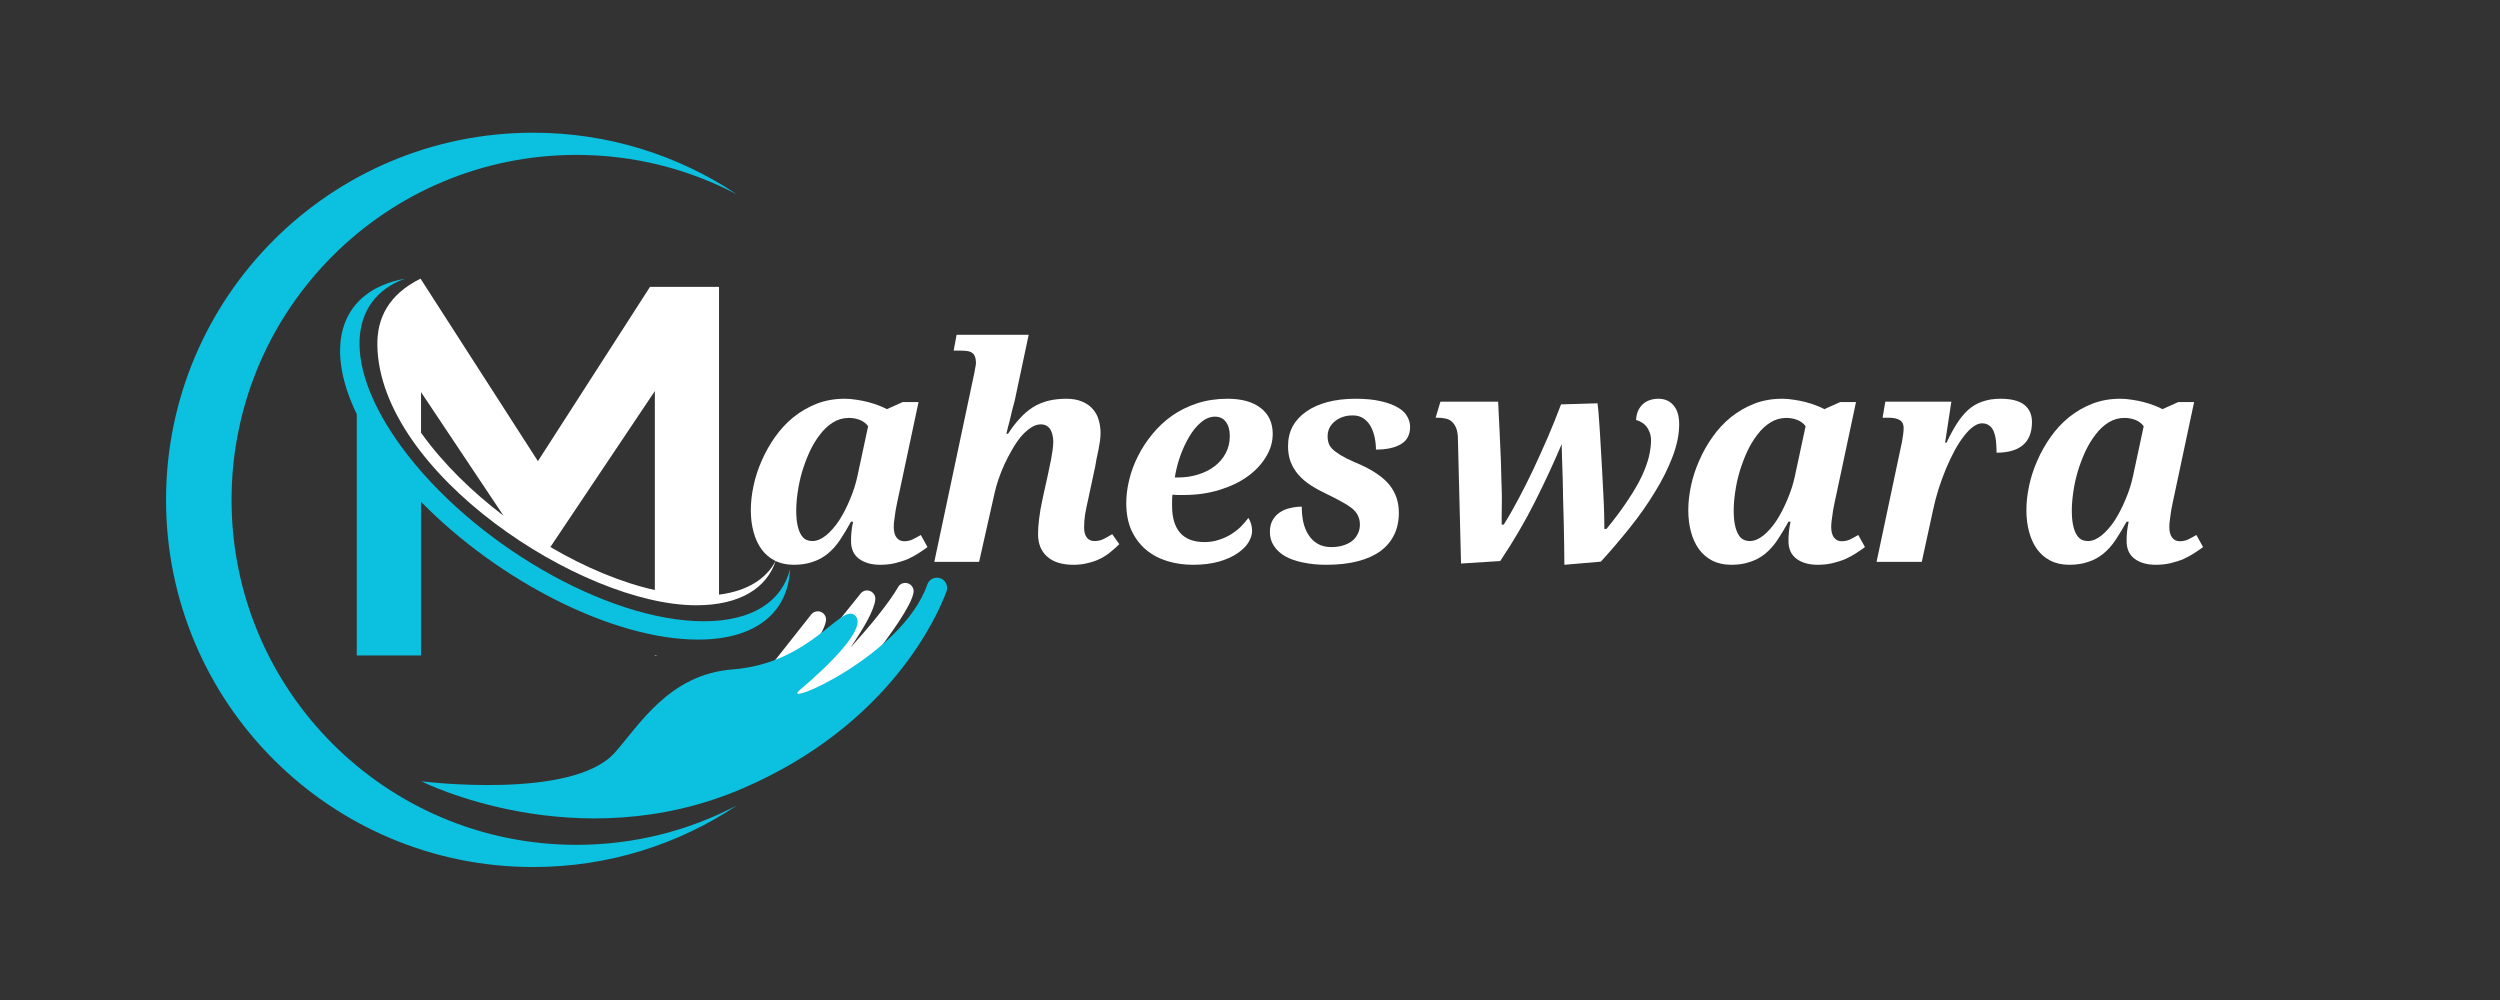
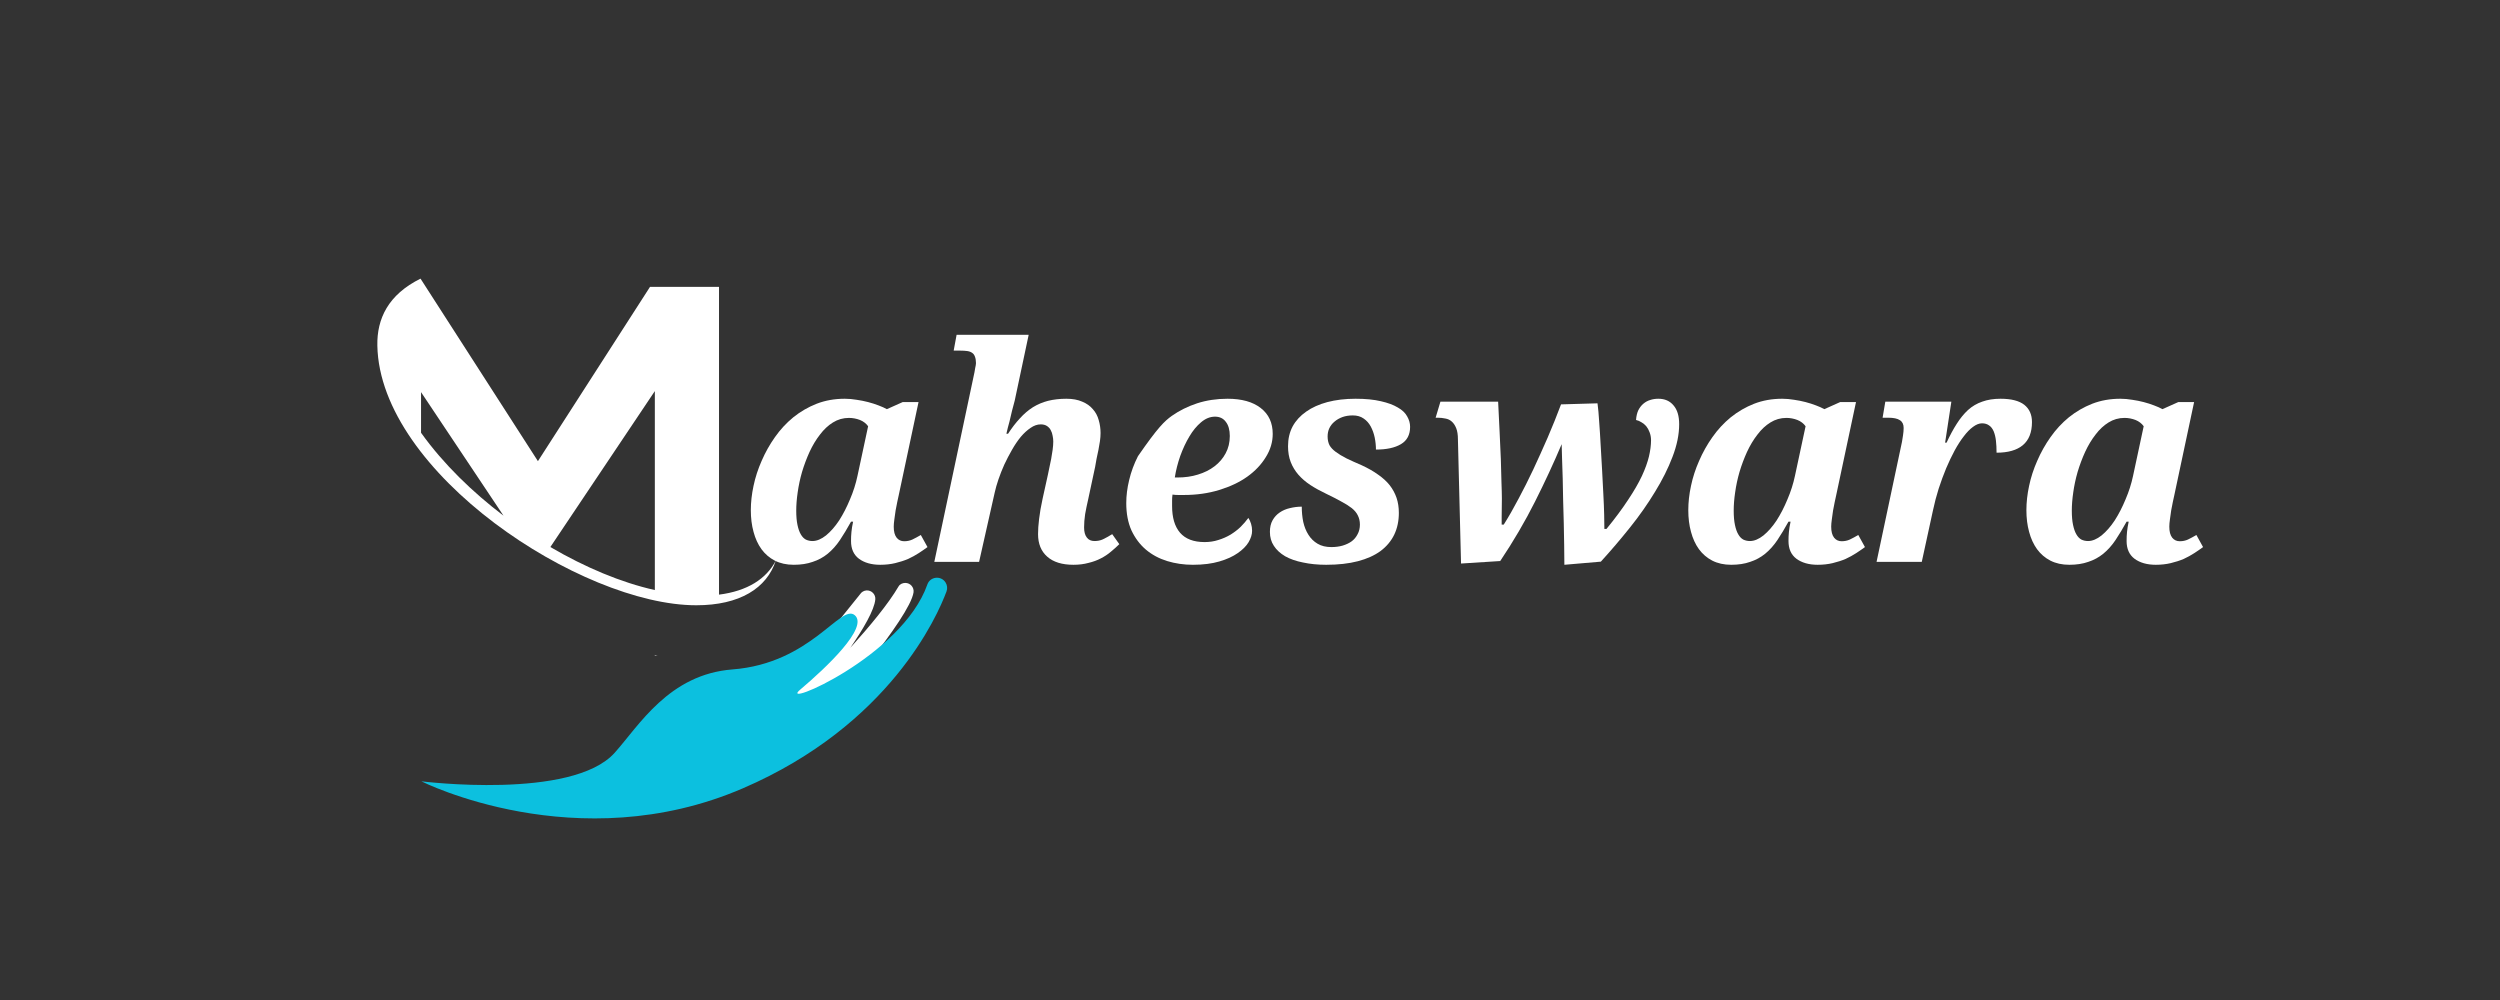
<svg xmlns="http://www.w3.org/2000/svg" width="250" zoomAndPan="magnify" viewBox="0 0 187.5 75" height="100" preserveAspectRatio="xMidYMid meet" version="1.2">
  <rect x="0" y="0" width="187.5" height="75" fill="#333333" stroke="none" />
  <defs>
    <clipPath id="46719e53f3">
-       <path d="M 12.457 9.941 L 56 9.941 L 56 65.238 L 12.457 65.238 Z M 12.457 9.941 " />
-     </clipPath>
+       </clipPath>
    <clipPath id="0ce69156a0">
      <path d="M 31 43 L 71.441 43 L 71.441 62 L 31 62 Z M 31 43 " />
    </clipPath>
    <clipPath id="35d862050e">
      <path d="M 28 20.898 L 59 20.898 L 59 49.16 L 28 49.16 Z M 28 20.898 " />
    </clipPath>
    <clipPath id="808dc27cdb">
      <path d="M 25 20.898 L 59.844 20.898 L 59.844 49.16 L 25 49.16 Z M 25 20.898 " />
    </clipPath>
  </defs>
  <g id="8de1989327">
    <g style="fill:#ffffff;fill-opacity:1;">
      <g transform="translate(55.421, 42.14)">
        <path style="stroke:none" d="M 10.594 0.219 C 9.938 0.219 9.406 0.066 9 -0.234 C 8.602 -0.535 8.406 -0.977 8.406 -1.562 C 8.406 -1.801 8.414 -2.031 8.438 -2.25 C 8.457 -2.469 8.5 -2.723 8.562 -3.016 L 8.406 -3.016 C 8.125 -2.504 7.848 -2.047 7.578 -1.641 C 7.305 -1.234 7 -0.891 6.656 -0.609 C 6.32 -0.336 5.945 -0.133 5.531 0 C 5.125 0.145 4.648 0.219 4.109 0.219 C 3.566 0.219 3.094 0.113 2.688 -0.094 C 2.289 -0.301 1.957 -0.586 1.688 -0.953 C 1.426 -1.316 1.227 -1.75 1.094 -2.25 C 0.957 -2.75 0.891 -3.289 0.891 -3.875 C 0.891 -4.457 0.957 -5.066 1.094 -5.703 C 1.227 -6.336 1.43 -6.961 1.703 -7.578 C 1.973 -8.203 2.305 -8.797 2.703 -9.359 C 3.098 -9.922 3.555 -10.414 4.078 -10.844 C 4.609 -11.27 5.191 -11.609 5.828 -11.859 C 6.473 -12.109 7.176 -12.234 7.938 -12.234 C 8.227 -12.234 8.523 -12.207 8.828 -12.156 C 9.129 -12.113 9.414 -12.055 9.688 -11.984 C 9.969 -11.91 10.227 -11.828 10.469 -11.734 C 10.719 -11.641 10.926 -11.547 11.094 -11.453 L 12.281 -11.984 L 13.469 -11.984 L 11.984 -5 C 11.961 -4.875 11.926 -4.707 11.875 -4.5 C 11.832 -4.301 11.789 -4.086 11.75 -3.859 C 11.719 -3.629 11.688 -3.406 11.656 -3.188 C 11.625 -2.969 11.609 -2.785 11.609 -2.641 C 11.609 -2.273 11.68 -2 11.828 -1.812 C 11.973 -1.633 12.16 -1.547 12.391 -1.547 C 12.609 -1.547 12.812 -1.586 13 -1.672 C 13.195 -1.766 13.41 -1.879 13.641 -2.016 L 14.141 -1.109 C 13.941 -0.961 13.723 -0.812 13.484 -0.656 C 13.242 -0.5 12.977 -0.352 12.688 -0.219 C 12.395 -0.094 12.07 0.008 11.719 0.094 C 11.375 0.176 11 0.219 10.594 0.219 Z M 4.297 -3.844 C 4.297 -3.414 4.328 -3.055 4.391 -2.766 C 4.453 -2.473 4.535 -2.238 4.641 -2.062 C 4.742 -1.883 4.867 -1.754 5.016 -1.672 C 5.172 -1.598 5.336 -1.562 5.516 -1.562 C 5.836 -1.562 6.176 -1.703 6.531 -1.984 C 6.883 -2.273 7.211 -2.648 7.516 -3.109 C 7.816 -3.578 8.086 -4.102 8.328 -4.688 C 8.578 -5.27 8.766 -5.859 8.891 -6.453 L 9.688 -10.172 C 9.539 -10.379 9.336 -10.535 9.078 -10.641 C 8.816 -10.742 8.539 -10.797 8.25 -10.797 C 7.812 -10.797 7.41 -10.68 7.047 -10.453 C 6.691 -10.234 6.367 -9.93 6.078 -9.547 C 5.785 -9.172 5.523 -8.738 5.297 -8.25 C 5.078 -7.77 4.891 -7.27 4.734 -6.75 C 4.586 -6.238 4.477 -5.727 4.406 -5.219 C 4.332 -4.719 4.297 -4.258 4.297 -3.844 Z M 4.297 -3.844 " />
      </g>
    </g>
    <g style="fill:#ffffff;fill-opacity:1;">
      <g transform="translate(69.604, 42.14)">
        <path style="stroke:none" d="M 8.25 -2.078 C 8.25 -2.398 8.273 -2.781 8.328 -3.219 C 8.379 -3.664 8.469 -4.176 8.594 -4.75 L 8.984 -6.516 C 9.016 -6.66 9.051 -6.836 9.094 -7.047 C 9.145 -7.266 9.191 -7.488 9.234 -7.719 C 9.273 -7.945 9.312 -8.176 9.344 -8.406 C 9.375 -8.633 9.391 -8.844 9.391 -9.031 C 9.391 -9.164 9.375 -9.305 9.344 -9.453 C 9.32 -9.609 9.273 -9.75 9.203 -9.875 C 9.141 -10 9.047 -10.102 8.922 -10.188 C 8.797 -10.27 8.641 -10.312 8.453 -10.312 C 8.191 -10.312 7.938 -10.223 7.688 -10.047 C 7.438 -9.879 7.191 -9.656 6.953 -9.375 C 6.723 -9.094 6.504 -8.77 6.297 -8.406 C 6.086 -8.039 5.895 -7.672 5.719 -7.297 C 5.551 -6.922 5.406 -6.551 5.281 -6.188 C 5.156 -5.82 5.062 -5.492 5 -5.203 L 3.828 0 L 0.469 0 L 3.422 -13.938 C 3.441 -14.031 3.461 -14.129 3.484 -14.234 C 3.504 -14.336 3.52 -14.43 3.531 -14.516 C 3.551 -14.609 3.566 -14.688 3.578 -14.75 C 3.586 -14.82 3.594 -14.875 3.594 -14.906 C 3.594 -15.102 3.566 -15.266 3.516 -15.391 C 3.473 -15.516 3.406 -15.609 3.312 -15.672 C 3.219 -15.742 3.094 -15.789 2.938 -15.812 C 2.789 -15.832 2.609 -15.844 2.391 -15.844 L 1.922 -15.844 L 2.141 -17.031 L 7.547 -17.031 L 6.5 -12.094 C 6.438 -11.875 6.367 -11.617 6.297 -11.328 C 6.234 -11.047 6.172 -10.781 6.109 -10.531 C 6.023 -10.227 5.945 -9.922 5.875 -9.609 L 6 -9.609 C 6.289 -10.055 6.586 -10.441 6.891 -10.766 C 7.191 -11.098 7.516 -11.375 7.859 -11.594 C 8.211 -11.812 8.594 -11.973 9 -12.078 C 9.414 -12.18 9.875 -12.234 10.375 -12.234 C 10.844 -12.234 11.238 -12.16 11.562 -12.016 C 11.895 -11.879 12.16 -11.691 12.359 -11.453 C 12.566 -11.223 12.711 -10.953 12.797 -10.641 C 12.891 -10.328 12.938 -10 12.938 -9.656 C 12.938 -9.469 12.922 -9.266 12.891 -9.047 C 12.859 -8.836 12.82 -8.625 12.781 -8.406 C 12.738 -8.188 12.691 -7.969 12.641 -7.75 C 12.598 -7.531 12.562 -7.32 12.531 -7.125 L 12.016 -4.719 C 11.922 -4.312 11.844 -3.93 11.781 -3.578 C 11.727 -3.223 11.703 -2.891 11.703 -2.578 C 11.703 -2.254 11.77 -2.004 11.906 -1.828 C 12.039 -1.648 12.234 -1.562 12.484 -1.562 C 12.711 -1.562 12.922 -1.602 13.109 -1.688 C 13.305 -1.781 13.539 -1.91 13.812 -2.078 L 14.344 -1.328 C 14.156 -1.141 13.945 -0.953 13.719 -0.766 C 13.5 -0.578 13.25 -0.41 12.969 -0.266 C 12.688 -0.117 12.375 -0.004 12.031 0.078 C 11.688 0.172 11.312 0.219 10.906 0.219 C 10.051 0.219 9.395 0.016 8.938 -0.391 C 8.477 -0.797 8.25 -1.359 8.25 -2.078 Z M 8.25 -2.078 " />
      </g>
    </g>
    <g style="fill:#ffffff;fill-opacity:1;">
      <g transform="translate(83.579, 42.14)">
-         <path style="stroke:none" d="M 6.766 -1.484 C 7.129 -1.484 7.473 -1.535 7.797 -1.641 C 8.129 -1.742 8.438 -1.879 8.719 -2.047 C 9 -2.223 9.25 -2.414 9.469 -2.625 C 9.688 -2.844 9.879 -3.066 10.047 -3.297 C 10.129 -3.18 10.195 -3.035 10.25 -2.859 C 10.301 -2.691 10.328 -2.516 10.328 -2.328 C 10.328 -2.055 10.238 -1.77 10.062 -1.469 C 9.883 -1.176 9.613 -0.906 9.25 -0.656 C 8.895 -0.406 8.438 -0.195 7.875 -0.031 C 7.32 0.133 6.66 0.219 5.891 0.219 C 5.211 0.219 4.566 0.125 3.953 -0.062 C 3.348 -0.25 2.816 -0.535 2.359 -0.922 C 1.91 -1.305 1.551 -1.785 1.281 -2.359 C 1.02 -2.941 0.891 -3.625 0.891 -4.406 C 0.891 -4.957 0.961 -5.535 1.109 -6.141 C 1.254 -6.754 1.473 -7.348 1.766 -7.922 C 2.055 -8.504 2.414 -9.055 2.844 -9.578 C 3.27 -10.098 3.758 -10.555 4.312 -10.953 C 4.875 -11.348 5.504 -11.66 6.203 -11.891 C 6.898 -12.117 7.66 -12.234 8.484 -12.234 C 9.555 -12.234 10.391 -12 10.984 -11.531 C 11.578 -11.07 11.875 -10.426 11.875 -9.594 C 11.875 -8.988 11.703 -8.41 11.359 -7.859 C 11.023 -7.305 10.562 -6.816 9.969 -6.391 C 9.383 -5.973 8.68 -5.641 7.859 -5.391 C 7.047 -5.141 6.16 -5.016 5.203 -5.016 C 5.078 -5.016 4.941 -5.016 4.797 -5.016 C 4.648 -5.016 4.504 -5.023 4.359 -5.047 C 4.336 -4.898 4.328 -4.75 4.328 -4.594 C 4.328 -4.445 4.328 -4.312 4.328 -4.188 C 4.328 -3.32 4.523 -2.656 4.922 -2.188 C 5.328 -1.719 5.941 -1.484 6.766 -1.484 Z M 7.547 -10.891 C 7.18 -10.891 6.832 -10.75 6.5 -10.469 C 6.176 -10.195 5.883 -9.844 5.625 -9.406 C 5.363 -8.969 5.133 -8.477 4.938 -7.938 C 4.75 -7.395 4.613 -6.859 4.531 -6.328 L 4.719 -6.328 C 5.281 -6.328 5.797 -6.398 6.266 -6.547 C 6.742 -6.691 7.16 -6.898 7.516 -7.172 C 7.867 -7.441 8.145 -7.766 8.344 -8.141 C 8.551 -8.523 8.656 -8.957 8.656 -9.438 C 8.656 -9.895 8.555 -10.25 8.359 -10.5 C 8.172 -10.758 7.898 -10.891 7.547 -10.891 Z M 7.547 -10.891 " />
+         <path style="stroke:none" d="M 6.766 -1.484 C 7.129 -1.484 7.473 -1.535 7.797 -1.641 C 8.129 -1.742 8.438 -1.879 8.719 -2.047 C 9 -2.223 9.25 -2.414 9.469 -2.625 C 9.688 -2.844 9.879 -3.066 10.047 -3.297 C 10.129 -3.18 10.195 -3.035 10.25 -2.859 C 10.301 -2.691 10.328 -2.516 10.328 -2.328 C 10.328 -2.055 10.238 -1.77 10.062 -1.469 C 9.883 -1.176 9.613 -0.906 9.25 -0.656 C 8.895 -0.406 8.438 -0.195 7.875 -0.031 C 7.32 0.133 6.66 0.219 5.891 0.219 C 5.211 0.219 4.566 0.125 3.953 -0.062 C 3.348 -0.25 2.816 -0.535 2.359 -0.922 C 1.91 -1.305 1.551 -1.785 1.281 -2.359 C 1.02 -2.941 0.891 -3.625 0.891 -4.406 C 0.891 -4.957 0.961 -5.535 1.109 -6.141 C 1.254 -6.754 1.473 -7.348 1.766 -7.922 C 3.27 -10.098 3.758 -10.555 4.312 -10.953 C 4.875 -11.348 5.504 -11.66 6.203 -11.891 C 6.898 -12.117 7.66 -12.234 8.484 -12.234 C 9.555 -12.234 10.391 -12 10.984 -11.531 C 11.578 -11.07 11.875 -10.426 11.875 -9.594 C 11.875 -8.988 11.703 -8.41 11.359 -7.859 C 11.023 -7.305 10.562 -6.816 9.969 -6.391 C 9.383 -5.973 8.68 -5.641 7.859 -5.391 C 7.047 -5.141 6.16 -5.016 5.203 -5.016 C 5.078 -5.016 4.941 -5.016 4.797 -5.016 C 4.648 -5.016 4.504 -5.023 4.359 -5.047 C 4.336 -4.898 4.328 -4.75 4.328 -4.594 C 4.328 -4.445 4.328 -4.312 4.328 -4.188 C 4.328 -3.32 4.523 -2.656 4.922 -2.188 C 5.328 -1.719 5.941 -1.484 6.766 -1.484 Z M 7.547 -10.891 C 7.18 -10.891 6.832 -10.75 6.5 -10.469 C 6.176 -10.195 5.883 -9.844 5.625 -9.406 C 5.363 -8.969 5.133 -8.477 4.938 -7.938 C 4.75 -7.395 4.613 -6.859 4.531 -6.328 L 4.719 -6.328 C 5.281 -6.328 5.797 -6.398 6.266 -6.547 C 6.742 -6.691 7.16 -6.898 7.516 -7.172 C 7.867 -7.441 8.145 -7.766 8.344 -8.141 C 8.551 -8.523 8.656 -8.957 8.656 -9.438 C 8.656 -9.895 8.555 -10.25 8.359 -10.5 C 8.172 -10.758 7.898 -10.891 7.547 -10.891 Z M 7.547 -10.891 " />
      </g>
    </g>
    <g style="fill:#ffffff;fill-opacity:1;">
      <g transform="translate(94.852, 42.14)">
        <path style="stroke:none" d="M 5 -1.109 C 5.301 -1.109 5.582 -1.145 5.844 -1.219 C 6.113 -1.301 6.344 -1.41 6.531 -1.547 C 6.719 -1.691 6.863 -1.867 6.969 -2.078 C 7.082 -2.285 7.141 -2.523 7.141 -2.797 C 7.141 -3.055 7.086 -3.285 6.984 -3.484 C 6.891 -3.68 6.738 -3.863 6.531 -4.031 C 6.32 -4.195 6.055 -4.363 5.734 -4.531 C 5.422 -4.707 5.047 -4.898 4.609 -5.109 C 4.172 -5.316 3.773 -5.535 3.422 -5.766 C 3.078 -5.992 2.781 -6.25 2.531 -6.531 C 2.281 -6.82 2.086 -7.141 1.953 -7.484 C 1.816 -7.836 1.75 -8.234 1.75 -8.672 C 1.75 -9.223 1.863 -9.719 2.094 -10.156 C 2.332 -10.594 2.672 -10.961 3.109 -11.266 C 3.547 -11.578 4.078 -11.816 4.703 -11.984 C 5.328 -12.148 6.031 -12.234 6.812 -12.234 C 7.562 -12.234 8.195 -12.172 8.719 -12.047 C 9.238 -11.93 9.66 -11.773 9.984 -11.578 C 10.316 -11.391 10.551 -11.164 10.688 -10.906 C 10.832 -10.656 10.906 -10.395 10.906 -10.125 C 10.906 -9.531 10.676 -9.098 10.219 -8.828 C 9.758 -8.555 9.133 -8.422 8.344 -8.422 C 8.344 -8.723 8.312 -9.023 8.25 -9.328 C 8.188 -9.629 8.086 -9.906 7.953 -10.156 C 7.816 -10.406 7.641 -10.602 7.422 -10.75 C 7.203 -10.906 6.93 -10.984 6.609 -10.984 C 6.316 -10.984 6.055 -10.941 5.828 -10.859 C 5.598 -10.773 5.398 -10.66 5.234 -10.516 C 5.066 -10.379 4.938 -10.211 4.844 -10.016 C 4.758 -9.828 4.719 -9.625 4.719 -9.406 C 4.719 -9.156 4.766 -8.938 4.859 -8.75 C 4.961 -8.57 5.117 -8.406 5.328 -8.25 C 5.535 -8.094 5.801 -7.93 6.125 -7.766 C 6.445 -7.609 6.828 -7.438 7.266 -7.25 C 7.742 -7.031 8.156 -6.797 8.5 -6.547 C 8.852 -6.305 9.145 -6.039 9.375 -5.75 C 9.602 -5.457 9.773 -5.141 9.891 -4.797 C 10.004 -4.461 10.062 -4.086 10.062 -3.672 C 10.062 -3.066 9.945 -2.523 9.719 -2.047 C 9.488 -1.566 9.145 -1.156 8.688 -0.812 C 8.227 -0.477 7.66 -0.223 6.984 -0.047 C 6.305 0.129 5.516 0.219 4.609 0.219 C 3.973 0.219 3.395 0.16 2.875 0.047 C 2.352 -0.055 1.906 -0.211 1.531 -0.422 C 1.164 -0.641 0.883 -0.898 0.688 -1.203 C 0.488 -1.504 0.391 -1.852 0.391 -2.25 C 0.391 -2.594 0.457 -2.883 0.594 -3.125 C 0.727 -3.363 0.906 -3.555 1.125 -3.703 C 1.352 -3.859 1.609 -3.969 1.891 -4.031 C 2.18 -4.102 2.477 -4.141 2.781 -4.141 C 2.781 -3.742 2.816 -3.363 2.891 -3 C 2.973 -2.633 3.102 -2.312 3.281 -2.031 C 3.457 -1.75 3.688 -1.523 3.969 -1.359 C 4.25 -1.191 4.594 -1.109 5 -1.109 Z M 5 -1.109 " />
      </g>
    </g>
    <g clip-rule="nonzero" clip-path="url(#46719e53f3)">
      <path style=" stroke:none;fill-rule:nonzero;fill:#0cc0df;fill-opacity:1;" d="M 43.238 63.363 C 28.949 63.363 17.367 51.781 17.367 37.492 C 17.367 23.203 28.949 11.617 43.238 11.617 C 47.586 11.617 51.684 12.691 55.281 14.586 C 50.906 11.66 45.648 9.953 39.992 9.953 C 24.781 9.953 12.453 22.281 12.453 37.492 C 12.453 52.699 24.781 65.027 39.992 65.027 C 45.648 65.027 50.906 63.32 55.281 60.398 C 51.684 62.293 47.586 63.363 43.238 63.363 " />
    </g>
    <path style=" stroke:none;fill-rule:nonzero;fill:#ffffff;fill-opacity:1;" d="M 67.898 43.719 C 67.699 43.719 67.496 43.805 67.395 43.977 C 66.621 45.297 65.23 46.977 63.773 48.586 C 64.738 47.18 65.582 45.75 65.648 44.953 C 65.68 44.578 65.367 44.262 64.992 44.281 C 64.793 44.293 64.609 44.402 64.504 44.57 L 58.52 52.008 L 60.109 52.395 C 59.109 53.387 58.426 54.027 58.426 54.027 L 62.246 53.227 C 62.246 53.227 68.242 46.348 68.516 44.422 C 68.566 44.051 68.273 43.719 67.898 43.719 " />
-     <path style=" stroke:none;fill-rule:nonzero;fill:#ffffff;fill-opacity:1;" d="M 61.945 46.578 C 62.016 46.207 61.734 45.863 61.359 45.848 C 61.16 45.84 60.969 45.926 60.844 46.082 L 58.051 49.621 L 57.352 52.355 C 57.352 52.355 61.59 48.488 61.945 46.578 " />
    <g clip-rule="nonzero" clip-path="url(#0ce69156a0)">
      <path style=" stroke:none;fill-rule:nonzero;fill:#0cc0df;fill-opacity:1;" d="M 46.102 56.457 C 47.93 54.414 50.168 50.574 54.938 50.207 C 60.84 49.754 63.066 45.227 64.113 46.145 C 65.16 47.062 61.957 50.082 60.02 51.719 C 58.266 53.199 67.652 49.262 69.551 43.836 C 69.762 43.238 70.57 43.148 70.914 43.68 C 71.043 43.883 71.074 44.133 70.988 44.359 C 70.312 46.184 66.742 54.367 55.723 59.121 C 43.27 64.496 31.602 58.598 31.602 58.598 C 31.602 58.598 42.91 60.023 46.102 56.457 " />
    </g>
    <g clip-rule="nonzero" clip-path="url(#35d862050e)">
      <path style=" stroke:none;fill-rule:evenodd;fill:#ffffff;fill-opacity:1;" d="M 40.344 34.586 L 48.75 21.516 L 53.926 21.516 L 53.926 44.598 C 56.039 44.332 57.488 43.418 58.191 42.031 C 57.516 44.113 55.488 45.395 52.219 45.395 C 43.586 45.395 28.477 35.449 28.301 25.918 C 28.262 23.902 29.117 22.098 31.539 20.898 Z M 49.113 44.254 L 49.113 29.332 L 41.277 41.027 C 43.875 42.547 46.578 43.688 49.113 44.254 Z M 37.762 38.676 L 31.578 29.41 L 31.578 32.457 C 33.266 34.816 35.449 36.918 37.762 38.676 Z M 49.32 49.16 L 49.109 49.16 L 49.109 49.121 C 49.176 49.129 49.25 49.141 49.32 49.16 Z M 49.32 49.16 " />
    </g>
    <g clip-rule="nonzero" clip-path="url(#808dc27cdb)">
-       <path style=" stroke:none;fill-rule:evenodd;fill:#0cc0df;fill-opacity:1;" d="M 59.254 42.68 C 59.113 45.902 56.73 47.969 52.352 47.969 C 45.969 47.969 37.387 43.57 31.582 37.637 L 31.582 49.16 L 26.758 49.16 L 26.758 31.066 C 24.219 25.82 25.598 21.773 30.371 20.902 C 26.031 22.469 25.723 27.52 30.102 33.5 C 35.391 40.734 45.555 46.594 52.777 46.594 C 56.441 46.594 58.645 45.102 59.254 42.68 Z M 59.254 42.68 " />
-     </g>
+       </g>
    <g style="fill:#ffffff;fill-opacity:1;">
      <g transform="translate(106.844, 42.14)">
        <path style="stroke:none" d="M 19.094 -10.328 C 19.094 -9.555 18.926 -8.738 18.594 -7.875 C 18.27 -7.02 17.832 -6.145 17.281 -5.25 C 16.738 -4.352 16.113 -3.461 15.406 -2.578 C 14.695 -1.691 13.969 -0.836 13.219 -0.016 L 10.484 0.219 C 10.484 -0.238 10.477 -0.734 10.469 -1.266 C 10.457 -1.805 10.445 -2.359 10.438 -2.922 C 10.426 -3.492 10.41 -4.062 10.391 -4.625 C 10.379 -5.195 10.367 -5.742 10.359 -6.266 C 10.348 -6.785 10.332 -7.266 10.312 -7.703 C 10.301 -8.141 10.289 -8.516 10.281 -8.828 C 9.695 -7.441 9.031 -6.004 8.281 -4.516 C 7.531 -3.023 6.66 -1.539 5.672 -0.062 L 2.734 0.125 L 2.5 -9.188 C 2.5 -9.531 2.457 -9.805 2.375 -10.016 C 2.289 -10.234 2.18 -10.398 2.047 -10.516 C 1.91 -10.641 1.75 -10.719 1.562 -10.75 C 1.383 -10.789 1.188 -10.812 0.969 -10.812 L 0.828 -10.812 L 1.188 -12.016 L 5.516 -12.016 C 5.555 -11.266 5.594 -10.52 5.625 -9.781 C 5.664 -9.039 5.695 -8.348 5.719 -7.703 C 5.738 -7.055 5.754 -6.477 5.766 -5.969 C 5.785 -5.457 5.797 -5.051 5.797 -4.75 C 5.797 -4.176 5.789 -3.719 5.781 -3.375 C 5.781 -3.031 5.781 -2.836 5.781 -2.797 L 5.938 -2.797 C 6.312 -3.391 6.68 -4.035 7.047 -4.734 C 7.422 -5.43 7.789 -6.164 8.156 -6.938 C 8.52 -7.719 8.879 -8.516 9.234 -9.328 C 9.586 -10.148 9.922 -10.977 10.234 -11.812 L 12.969 -11.891 C 13.02 -11.516 13.062 -11.055 13.094 -10.516 C 13.133 -9.984 13.172 -9.41 13.203 -8.797 C 13.242 -8.18 13.281 -7.551 13.312 -6.906 C 13.352 -6.27 13.383 -5.664 13.406 -5.094 C 13.438 -4.52 13.457 -4 13.469 -3.531 C 13.477 -3.07 13.484 -2.719 13.484 -2.469 L 13.641 -2.469 C 14.297 -3.27 14.836 -4 15.266 -4.656 C 15.703 -5.312 16.047 -5.906 16.297 -6.438 C 16.547 -6.977 16.723 -7.469 16.828 -7.906 C 16.93 -8.344 16.984 -8.75 16.984 -9.125 C 16.984 -9.344 16.945 -9.539 16.875 -9.719 C 16.812 -9.895 16.727 -10.047 16.625 -10.172 C 16.52 -10.297 16.398 -10.395 16.266 -10.469 C 16.141 -10.551 16.004 -10.609 15.859 -10.641 C 15.879 -10.93 15.938 -11.176 16.031 -11.375 C 16.133 -11.57 16.258 -11.734 16.406 -11.859 C 16.562 -11.992 16.734 -12.086 16.922 -12.141 C 17.109 -12.203 17.312 -12.234 17.531 -12.234 C 18.02 -12.234 18.398 -12.066 18.672 -11.734 C 18.953 -11.41 19.094 -10.941 19.094 -10.328 Z M 19.094 -10.328 " />
      </g>
    </g>
    <g style="fill:#ffffff;fill-opacity:1;">
      <g transform="translate(125.731, 42.14)">
        <path style="stroke:none" d="M 10.594 0.219 C 9.938 0.219 9.406 0.066 9 -0.234 C 8.602 -0.535 8.406 -0.977 8.406 -1.562 C 8.406 -1.801 8.414 -2.031 8.438 -2.25 C 8.457 -2.469 8.5 -2.723 8.562 -3.016 L 8.406 -3.016 C 8.125 -2.504 7.848 -2.047 7.578 -1.641 C 7.305 -1.234 7 -0.891 6.656 -0.609 C 6.32 -0.336 5.945 -0.133 5.531 0 C 5.125 0.145 4.648 0.219 4.109 0.219 C 3.566 0.219 3.094 0.113 2.688 -0.094 C 2.289 -0.301 1.957 -0.586 1.688 -0.953 C 1.426 -1.316 1.227 -1.75 1.094 -2.25 C 0.957 -2.75 0.891 -3.289 0.891 -3.875 C 0.891 -4.457 0.957 -5.066 1.094 -5.703 C 1.227 -6.336 1.43 -6.961 1.703 -7.578 C 1.973 -8.203 2.305 -8.797 2.703 -9.359 C 3.098 -9.922 3.555 -10.414 4.078 -10.844 C 4.609 -11.27 5.191 -11.609 5.828 -11.859 C 6.473 -12.109 7.176 -12.234 7.938 -12.234 C 8.227 -12.234 8.523 -12.207 8.828 -12.156 C 9.129 -12.113 9.414 -12.055 9.688 -11.984 C 9.969 -11.91 10.227 -11.828 10.469 -11.734 C 10.719 -11.641 10.926 -11.547 11.094 -11.453 L 12.281 -11.984 L 13.469 -11.984 L 11.984 -5 C 11.961 -4.875 11.926 -4.707 11.875 -4.5 C 11.832 -4.301 11.789 -4.086 11.75 -3.859 C 11.719 -3.629 11.688 -3.406 11.656 -3.188 C 11.625 -2.969 11.609 -2.785 11.609 -2.641 C 11.609 -2.273 11.68 -2 11.828 -1.812 C 11.973 -1.633 12.16 -1.547 12.391 -1.547 C 12.609 -1.547 12.812 -1.586 13 -1.672 C 13.195 -1.766 13.41 -1.879 13.641 -2.016 L 14.141 -1.109 C 13.941 -0.961 13.723 -0.812 13.484 -0.656 C 13.242 -0.5 12.977 -0.352 12.688 -0.219 C 12.395 -0.094 12.07 0.008 11.719 0.094 C 11.375 0.176 11 0.219 10.594 0.219 Z M 4.297 -3.844 C 4.297 -3.414 4.328 -3.055 4.391 -2.766 C 4.453 -2.473 4.535 -2.238 4.641 -2.062 C 4.742 -1.883 4.867 -1.754 5.016 -1.672 C 5.172 -1.598 5.336 -1.562 5.516 -1.562 C 5.836 -1.562 6.176 -1.703 6.531 -1.984 C 6.883 -2.273 7.211 -2.648 7.516 -3.109 C 7.816 -3.578 8.086 -4.102 8.328 -4.688 C 8.578 -5.27 8.766 -5.859 8.891 -6.453 L 9.688 -10.172 C 9.539 -10.379 9.336 -10.535 9.078 -10.641 C 8.816 -10.742 8.539 -10.797 8.25 -10.797 C 7.812 -10.797 7.41 -10.68 7.047 -10.453 C 6.691 -10.234 6.367 -9.93 6.078 -9.547 C 5.785 -9.172 5.523 -8.738 5.297 -8.25 C 5.078 -7.77 4.891 -7.27 4.734 -6.75 C 4.586 -6.238 4.477 -5.727 4.406 -5.219 C 4.332 -4.719 4.297 -4.258 4.297 -3.844 Z M 4.297 -3.844 " />
      </g>
    </g>
    <g style="fill:#ffffff;fill-opacity:1;">
      <g transform="translate(139.914, 42.14)">
        <path style="stroke:none" d="M 2.859 -10.047 C 2.859 -10.316 2.766 -10.508 2.578 -10.625 C 2.398 -10.75 2.102 -10.812 1.688 -10.812 L 1.281 -10.812 L 1.484 -12.016 L 6.438 -12.016 L 5.969 -8.938 L 6.078 -8.938 C 6.328 -9.477 6.582 -9.953 6.844 -10.359 C 7.102 -10.766 7.383 -11.109 7.688 -11.391 C 8 -11.672 8.352 -11.879 8.75 -12.016 C 9.145 -12.16 9.602 -12.234 10.125 -12.234 C 10.926 -12.234 11.52 -12.082 11.906 -11.781 C 12.289 -11.477 12.484 -11.047 12.484 -10.484 C 12.484 -9.711 12.254 -9.133 11.797 -8.75 C 11.348 -8.375 10.691 -8.188 9.828 -8.188 C 9.828 -8.52 9.812 -8.82 9.781 -9.094 C 9.75 -9.363 9.691 -9.598 9.609 -9.797 C 9.523 -9.992 9.41 -10.141 9.266 -10.234 C 9.129 -10.336 8.953 -10.391 8.734 -10.391 C 8.523 -10.391 8.301 -10.301 8.062 -10.125 C 7.832 -9.957 7.602 -9.723 7.375 -9.422 C 7.145 -9.129 6.914 -8.773 6.688 -8.359 C 6.469 -7.953 6.254 -7.504 6.047 -7.016 C 5.848 -6.535 5.66 -6.023 5.484 -5.484 C 5.316 -4.953 5.176 -4.414 5.062 -3.875 L 4.219 0 L 0.828 0 L 2.734 -9 C 2.754 -9.125 2.781 -9.285 2.812 -9.484 C 2.844 -9.691 2.859 -9.879 2.859 -10.047 Z M 2.859 -10.047 " />
      </g>
    </g>
    <g style="fill:#ffffff;fill-opacity:1;">
      <g transform="translate(151.089, 42.14)">
        <path style="stroke:none" d="M 10.594 0.219 C 9.938 0.219 9.406 0.066 9 -0.234 C 8.602 -0.535 8.406 -0.977 8.406 -1.562 C 8.406 -1.801 8.414 -2.031 8.438 -2.25 C 8.457 -2.469 8.5 -2.723 8.562 -3.016 L 8.406 -3.016 C 8.125 -2.504 7.848 -2.047 7.578 -1.641 C 7.305 -1.234 7 -0.891 6.656 -0.609 C 6.32 -0.336 5.945 -0.133 5.531 0 C 5.125 0.145 4.648 0.219 4.109 0.219 C 3.566 0.219 3.094 0.113 2.688 -0.094 C 2.289 -0.301 1.957 -0.586 1.688 -0.953 C 1.426 -1.316 1.227 -1.75 1.094 -2.25 C 0.957 -2.75 0.891 -3.289 0.891 -3.875 C 0.891 -4.457 0.957 -5.066 1.094 -5.703 C 1.227 -6.336 1.43 -6.961 1.703 -7.578 C 1.973 -8.203 2.305 -8.797 2.703 -9.359 C 3.098 -9.922 3.555 -10.414 4.078 -10.844 C 4.609 -11.27 5.191 -11.609 5.828 -11.859 C 6.473 -12.109 7.176 -12.234 7.938 -12.234 C 8.227 -12.234 8.523 -12.207 8.828 -12.156 C 9.129 -12.113 9.414 -12.055 9.688 -11.984 C 9.969 -11.91 10.227 -11.828 10.469 -11.734 C 10.719 -11.641 10.926 -11.547 11.094 -11.453 L 12.281 -11.984 L 13.469 -11.984 L 11.984 -5 C 11.961 -4.875 11.926 -4.707 11.875 -4.5 C 11.832 -4.301 11.789 -4.086 11.75 -3.859 C 11.719 -3.629 11.688 -3.406 11.656 -3.188 C 11.625 -2.969 11.609 -2.785 11.609 -2.641 C 11.609 -2.273 11.68 -2 11.828 -1.812 C 11.973 -1.633 12.16 -1.547 12.391 -1.547 C 12.609 -1.547 12.812 -1.586 13 -1.672 C 13.195 -1.766 13.41 -1.879 13.641 -2.016 L 14.141 -1.109 C 13.941 -0.961 13.723 -0.812 13.484 -0.656 C 13.242 -0.5 12.977 -0.352 12.688 -0.219 C 12.395 -0.094 12.07 0.008 11.719 0.094 C 11.375 0.176 11 0.219 10.594 0.219 Z M 4.297 -3.844 C 4.297 -3.414 4.328 -3.055 4.391 -2.766 C 4.453 -2.473 4.535 -2.238 4.641 -2.062 C 4.742 -1.883 4.867 -1.754 5.016 -1.672 C 5.172 -1.598 5.336 -1.562 5.516 -1.562 C 5.836 -1.562 6.176 -1.703 6.531 -1.984 C 6.883 -2.273 7.211 -2.648 7.516 -3.109 C 7.816 -3.578 8.086 -4.102 8.328 -4.688 C 8.578 -5.27 8.766 -5.859 8.891 -6.453 L 9.688 -10.172 C 9.539 -10.379 9.336 -10.535 9.078 -10.641 C 8.816 -10.742 8.539 -10.797 8.25 -10.797 C 7.812 -10.797 7.41 -10.68 7.047 -10.453 C 6.691 -10.234 6.367 -9.93 6.078 -9.547 C 5.785 -9.172 5.523 -8.738 5.297 -8.25 C 5.078 -7.77 4.891 -7.27 4.734 -6.75 C 4.586 -6.238 4.477 -5.727 4.406 -5.219 C 4.332 -4.719 4.297 -4.258 4.297 -3.844 Z M 4.297 -3.844 " />
      </g>
    </g>
  </g>
</svg>